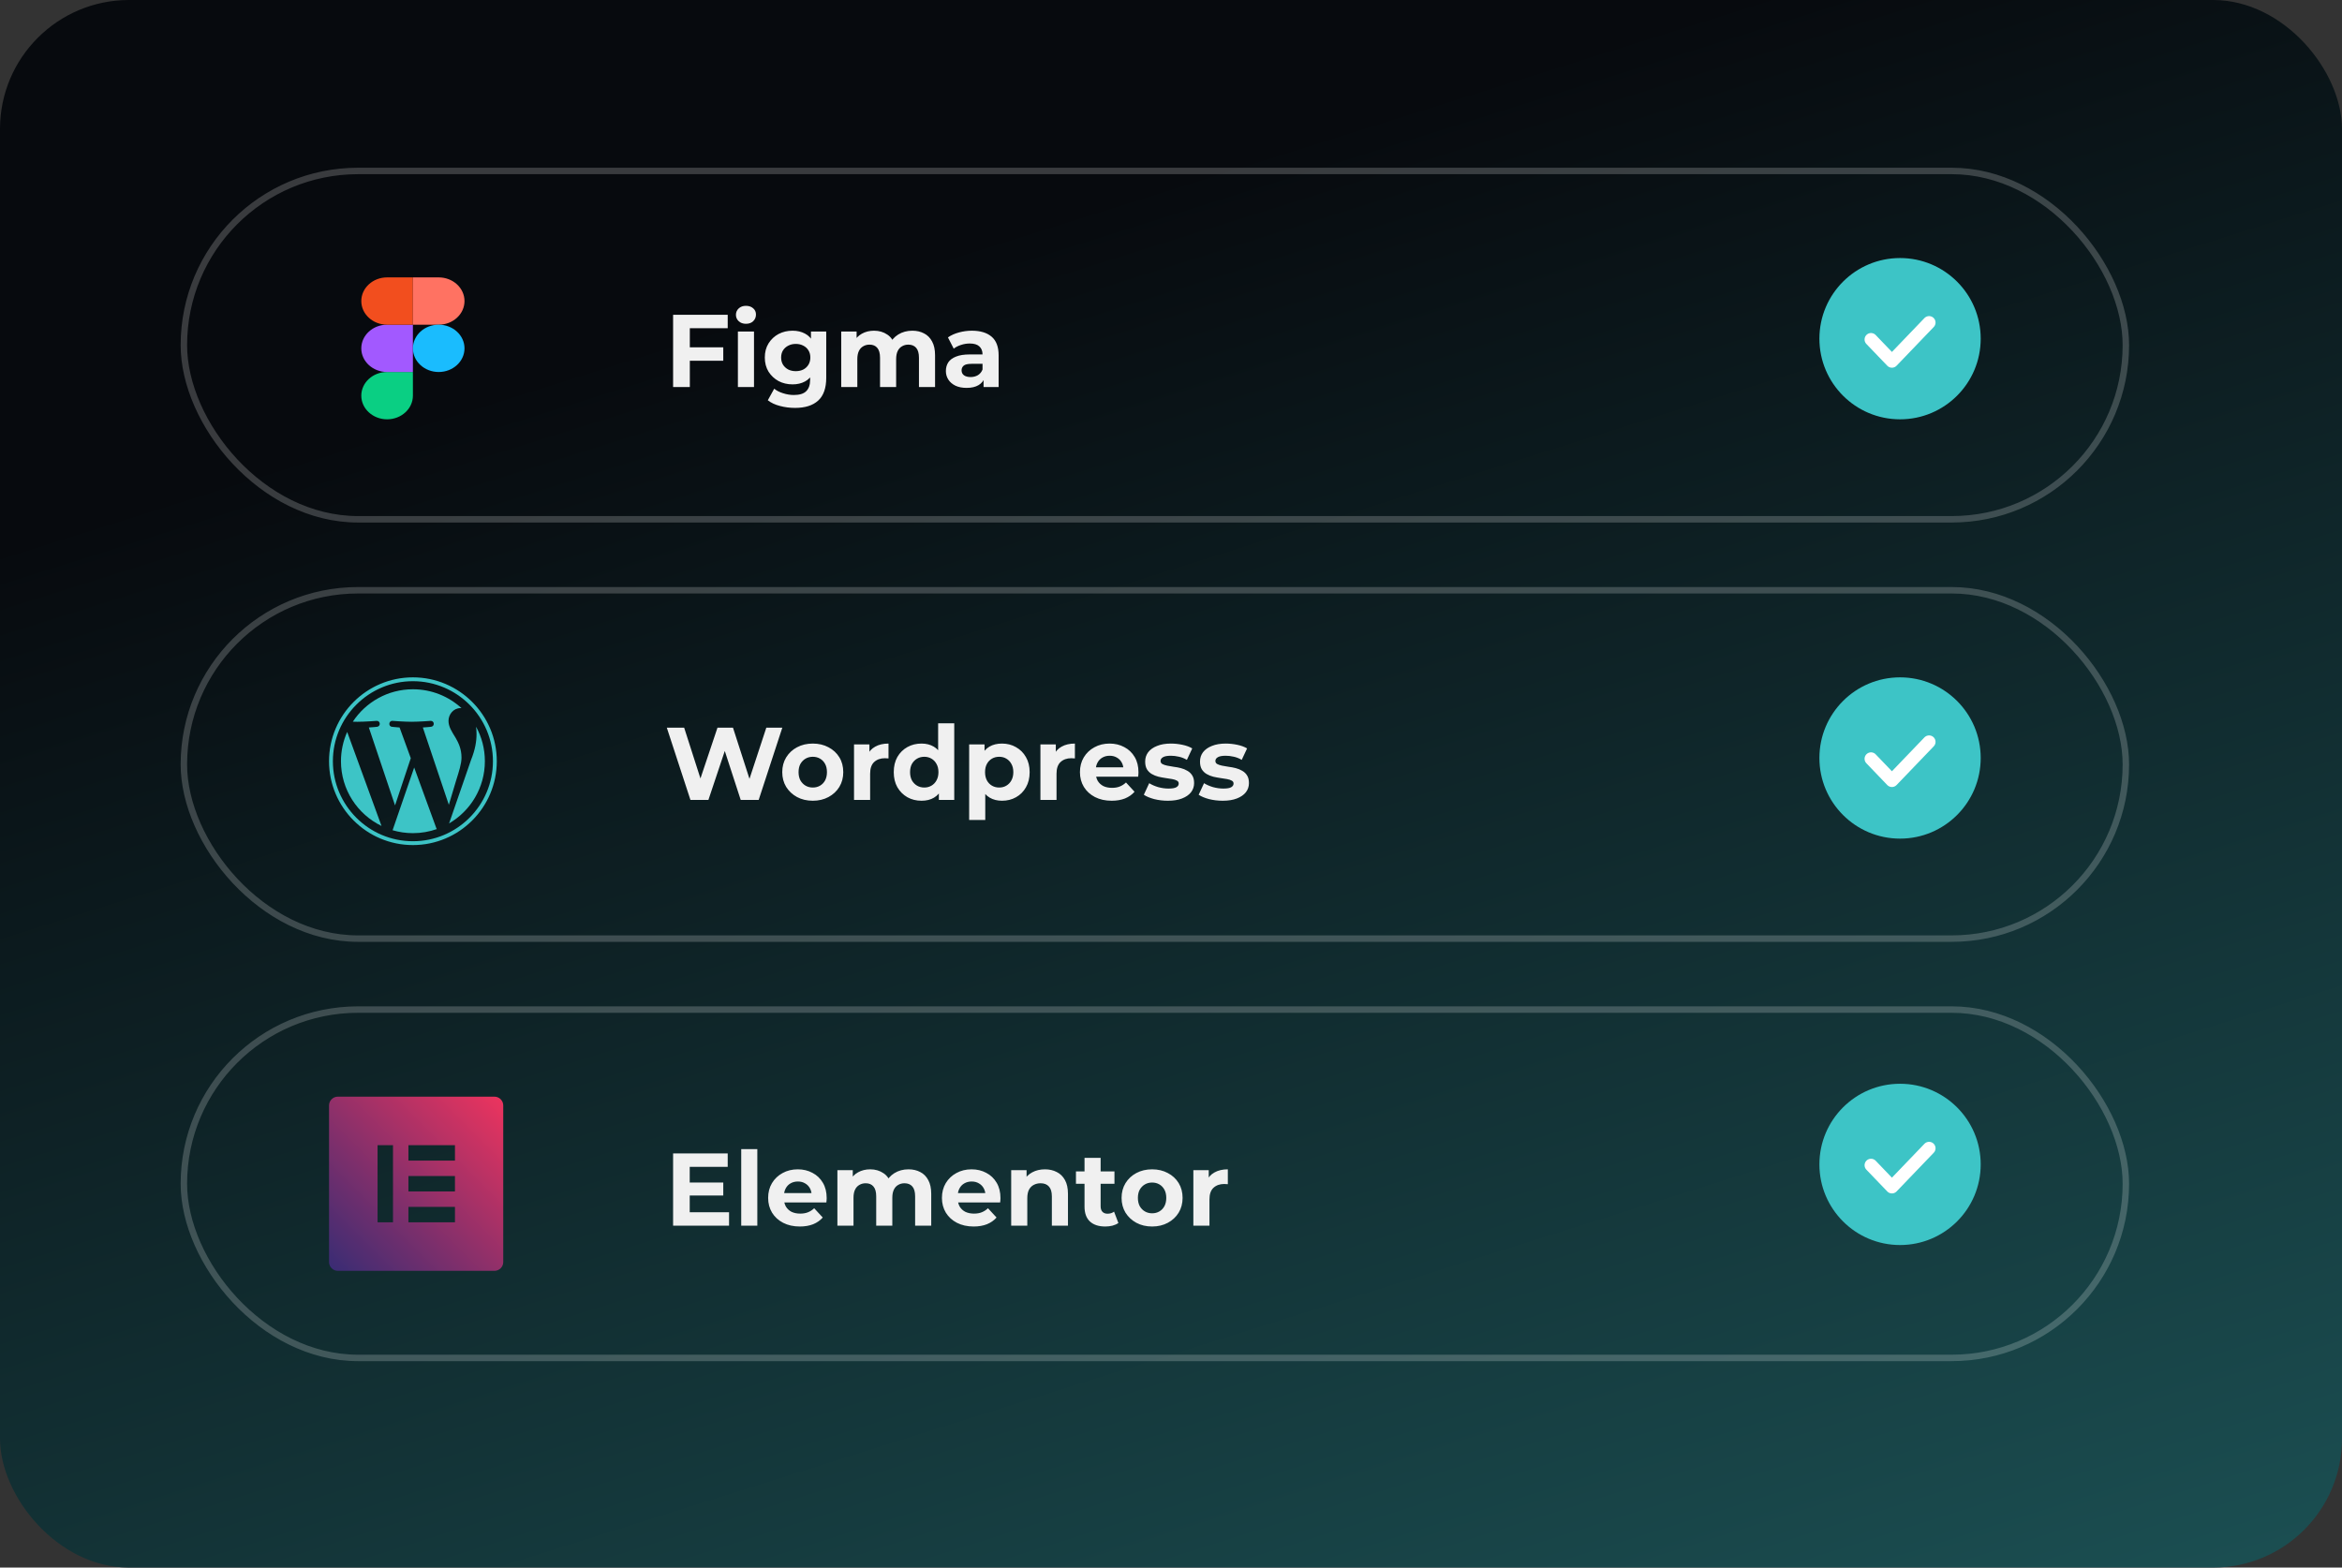
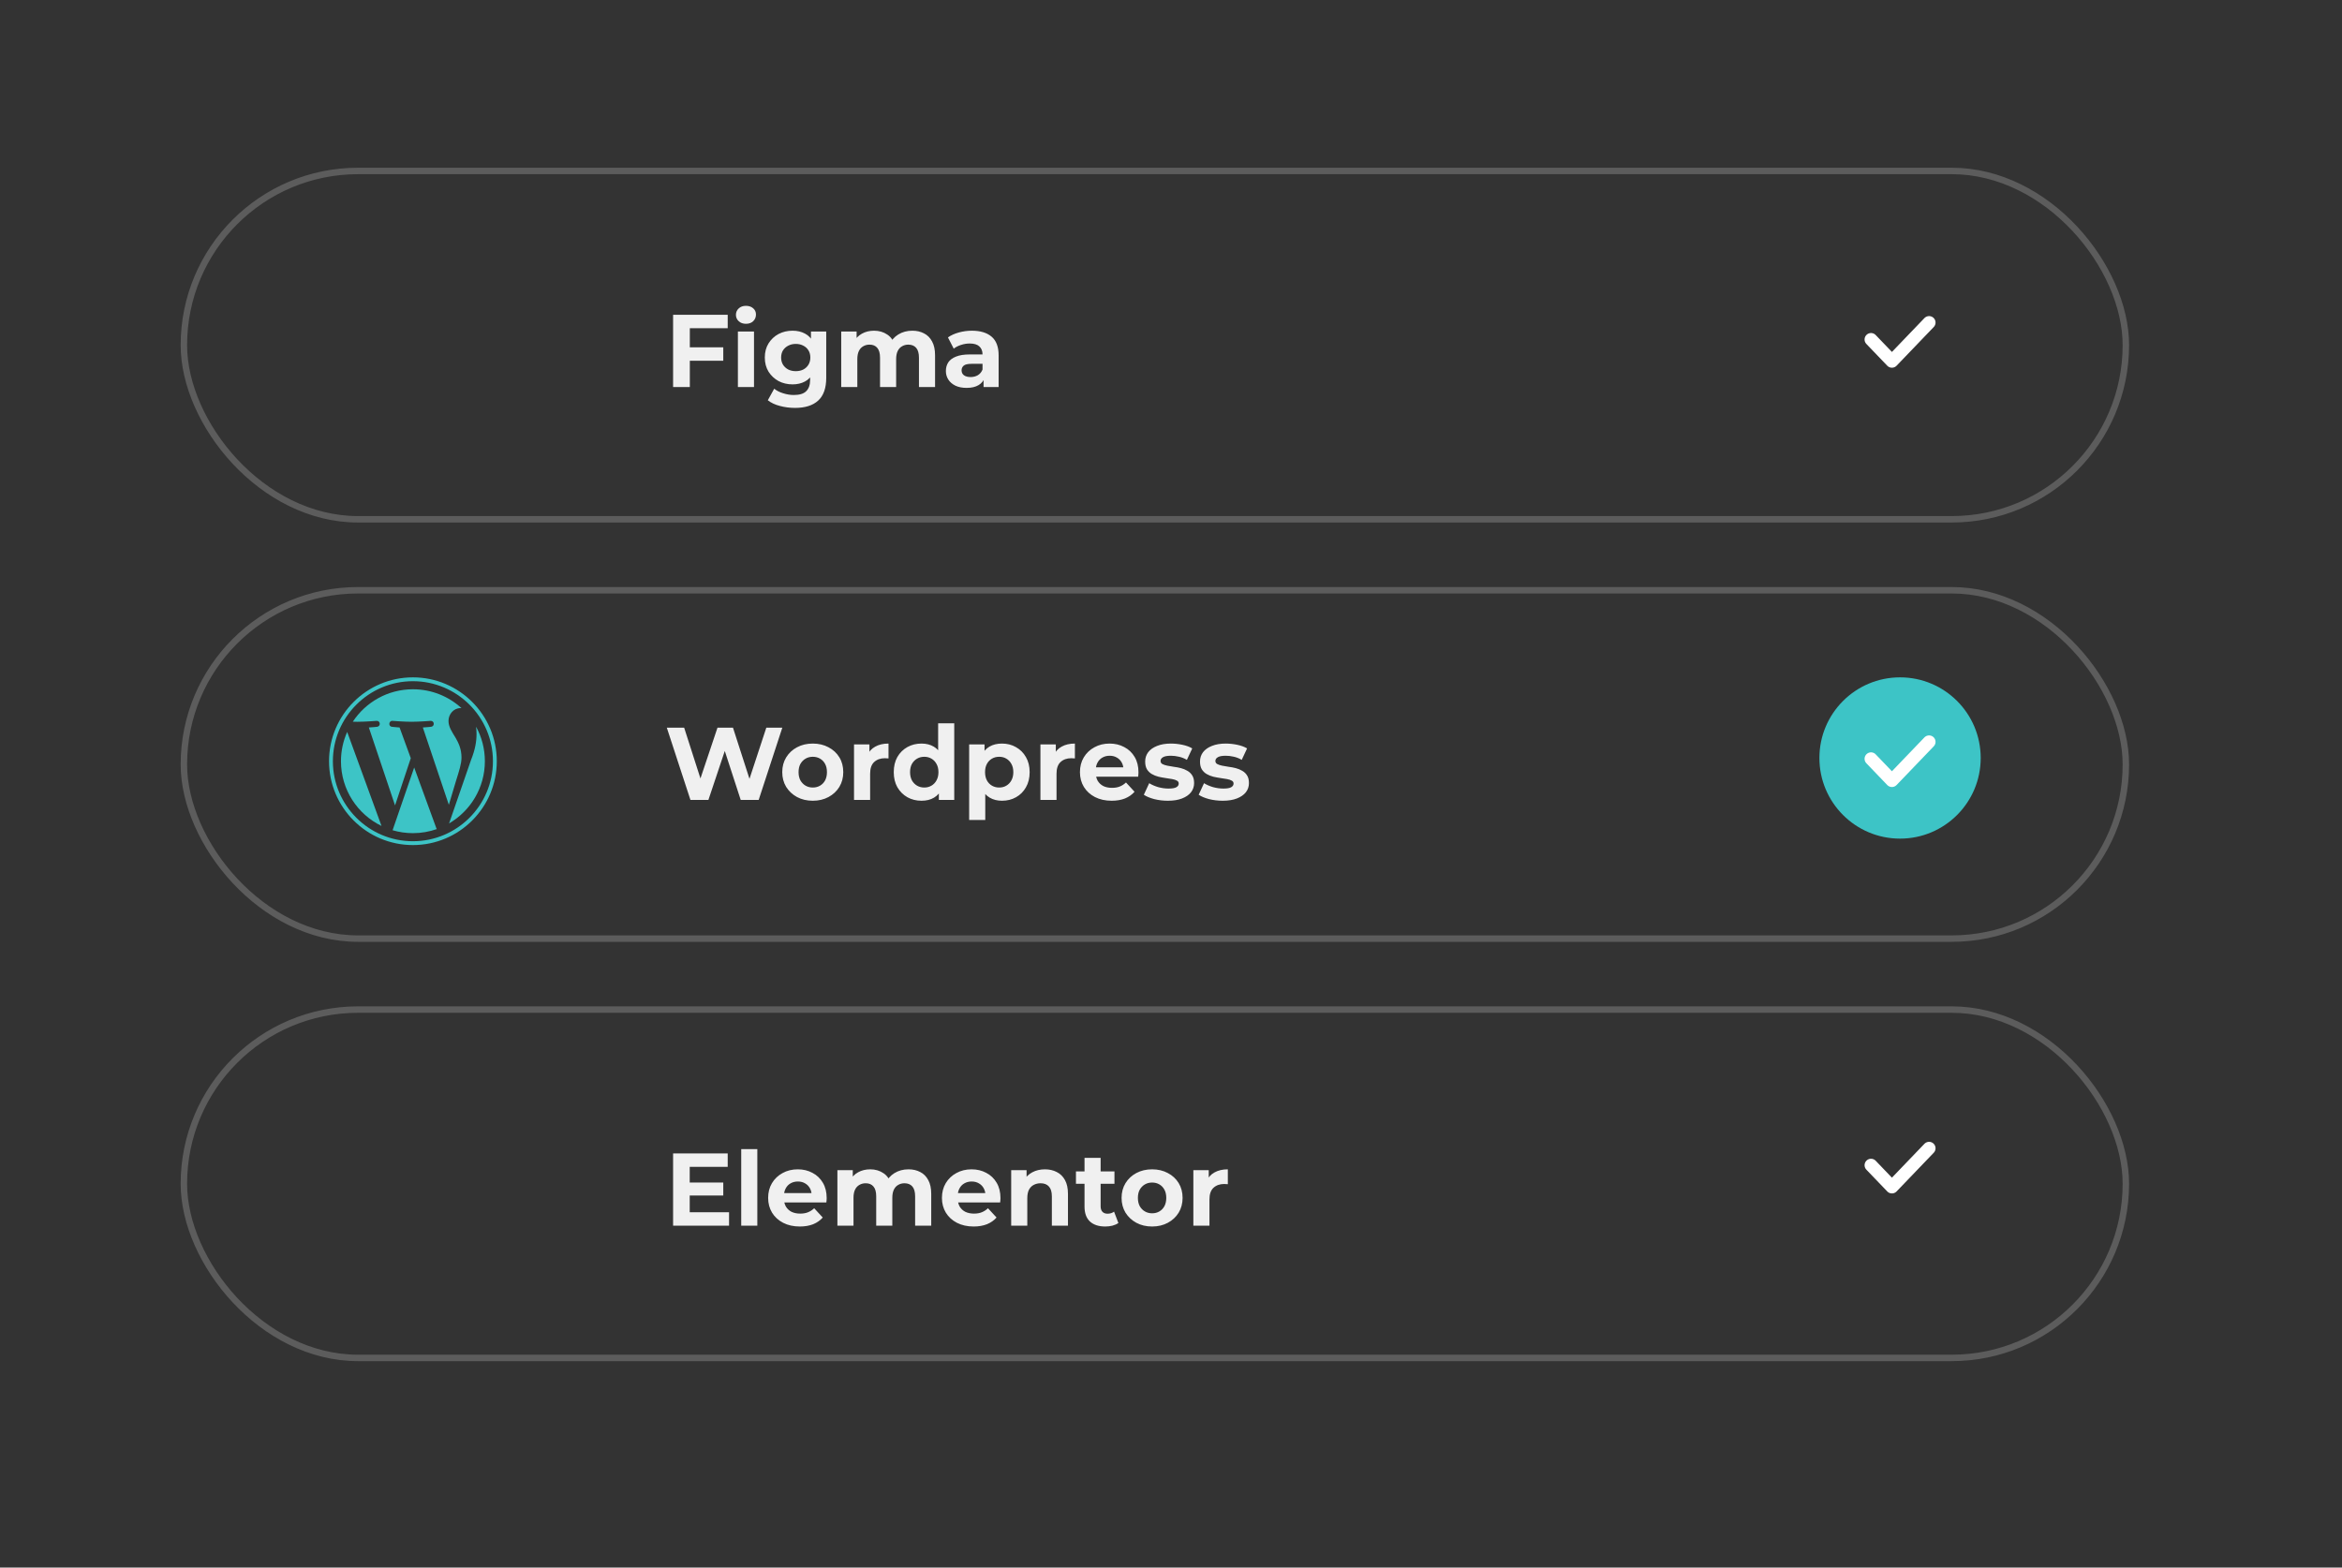
<svg xmlns="http://www.w3.org/2000/svg" width="363" height="243" viewBox="0 0 363 243" fill="none">
  <rect x="0" y="0" width="363" height="243" fill="#333333" stroke="none" />
-   <rect width="363" height="243" rx="20" fill="url(#paint0_linear_220_1067)" />
  <path d="M106.728 53.84H112.104V55.92H106.728V53.84ZM106.92 60H104.328V48.8H112.792V50.88H106.92V60ZM114.371 60V51.392H116.867V60H114.371ZM115.619 50.192C115.16 50.192 114.787 50.059 114.499 49.792C114.211 49.525 114.067 49.195 114.067 48.8C114.067 48.405 114.211 48.075 114.499 47.808C114.787 47.541 115.16 47.408 115.619 47.408C116.077 47.408 116.451 47.536 116.739 47.792C117.027 48.037 117.171 48.357 117.171 48.752C117.171 49.168 117.027 49.515 116.739 49.792C116.461 50.059 116.088 50.192 115.619 50.192ZM123.231 63.232C122.421 63.232 121.637 63.131 120.879 62.928C120.133 62.736 119.509 62.443 119.007 62.048L119.999 60.256C120.362 60.555 120.821 60.789 121.375 60.96C121.941 61.141 122.495 61.232 123.039 61.232C123.925 61.232 124.565 61.035 124.959 60.64C125.365 60.245 125.567 59.659 125.567 58.88V57.584L125.727 55.424L125.695 53.248V51.392H128.063V58.56C128.063 60.16 127.647 61.339 126.815 62.096C125.983 62.853 124.789 63.232 123.231 63.232ZM122.847 59.584C122.047 59.584 121.322 59.413 120.671 59.072C120.031 58.72 119.514 58.235 119.119 57.616C118.735 56.987 118.543 56.256 118.543 55.424C118.543 54.581 118.735 53.851 119.119 53.232C119.514 52.603 120.031 52.117 120.671 51.776C121.322 51.435 122.047 51.264 122.847 51.264C123.573 51.264 124.213 51.413 124.767 51.712C125.322 52 125.754 52.453 126.063 53.072C126.373 53.68 126.527 54.464 126.527 55.424C126.527 56.373 126.373 57.157 126.063 57.776C125.754 58.384 125.322 58.837 124.767 59.136C124.213 59.435 123.573 59.584 122.847 59.584ZM123.343 57.536C123.781 57.536 124.17 57.451 124.511 57.28C124.853 57.099 125.119 56.848 125.311 56.528C125.503 56.208 125.599 55.84 125.599 55.424C125.599 54.997 125.503 54.629 125.311 54.32C125.119 54 124.853 53.755 124.511 53.584C124.17 53.403 123.781 53.312 123.343 53.312C122.906 53.312 122.517 53.403 122.175 53.584C121.834 53.755 121.562 54 121.359 54.32C121.167 54.629 121.071 54.997 121.071 55.424C121.071 55.84 121.167 56.208 121.359 56.528C121.562 56.848 121.834 57.099 122.175 57.28C122.517 57.451 122.906 57.536 123.343 57.536ZM141.41 51.264C142.093 51.264 142.696 51.403 143.218 51.68C143.752 51.947 144.168 52.363 144.466 52.928C144.776 53.483 144.93 54.197 144.93 55.072V60H142.434V55.456C142.434 54.763 142.29 54.251 142.002 53.92C141.714 53.589 141.309 53.424 140.786 53.424C140.424 53.424 140.098 53.509 139.81 53.68C139.522 53.84 139.298 54.085 139.138 54.416C138.978 54.747 138.898 55.168 138.898 55.68V60H136.402V55.456C136.402 54.763 136.258 54.251 135.97 53.92C135.693 53.589 135.293 53.424 134.77 53.424C134.408 53.424 134.082 53.509 133.794 53.68C133.506 53.84 133.282 54.085 133.122 54.416C132.962 54.747 132.882 55.168 132.882 55.68V60H130.386V51.392H132.77V53.744L132.322 53.056C132.621 52.469 133.042 52.027 133.586 51.728C134.141 51.419 134.77 51.264 135.474 51.264C136.264 51.264 136.952 51.467 137.538 51.872C138.136 52.267 138.53 52.875 138.722 53.696L137.842 53.456C138.13 52.784 138.589 52.251 139.218 51.856C139.858 51.461 140.589 51.264 141.41 51.264ZM152.448 60V58.32L152.288 57.952V54.944C152.288 54.411 152.122 53.995 151.792 53.696C151.472 53.397 150.976 53.248 150.304 53.248C149.845 53.248 149.392 53.323 148.944 53.472C148.506 53.611 148.133 53.803 147.824 54.048L146.928 52.304C147.397 51.973 147.962 51.717 148.624 51.536C149.285 51.355 149.957 51.264 150.64 51.264C151.952 51.264 152.97 51.573 153.696 52.192C154.421 52.811 154.784 53.776 154.784 55.088V60H152.448ZM149.824 60.128C149.152 60.128 148.576 60.016 148.096 59.792C147.616 59.557 147.248 59.243 146.992 58.848C146.736 58.453 146.608 58.011 146.608 57.52C146.608 57.008 146.73 56.56 146.976 56.176C147.232 55.792 147.632 55.493 148.176 55.28C148.72 55.056 149.429 54.944 150.304 54.944H152.592V56.4H150.576C149.989 56.4 149.584 56.496 149.36 56.688C149.146 56.88 149.04 57.12 149.04 57.408C149.04 57.728 149.162 57.984 149.408 58.176C149.664 58.357 150.01 58.448 150.448 58.448C150.864 58.448 151.237 58.352 151.568 58.16C151.898 57.957 152.138 57.664 152.288 57.28L152.672 58.432C152.49 58.987 152.16 59.408 151.68 59.696C151.2 59.984 150.581 60.128 149.824 60.128Z" fill="#F0F0F0" />
  <path d="M106.712 183.312H112.104V185.328H106.712V183.312ZM106.904 187.92H113V190H104.328V178.8H112.792V180.88H106.904V187.92ZM114.886 190V178.128H117.382V190H114.886ZM123.971 190.128C122.99 190.128 122.126 189.936 121.379 189.552C120.643 189.168 120.072 188.645 119.667 187.984C119.262 187.312 119.059 186.549 119.059 185.696C119.059 184.832 119.256 184.069 119.651 183.408C120.056 182.736 120.606 182.213 121.299 181.84C121.992 181.456 122.776 181.264 123.651 181.264C124.494 181.264 125.251 181.445 125.923 181.808C126.606 182.16 127.144 182.672 127.539 183.344C127.934 184.005 128.131 184.8 128.131 185.728C128.131 185.824 128.126 185.936 128.115 186.064C128.104 186.181 128.094 186.293 128.083 186.4H121.091V184.944H126.771L125.811 185.376C125.811 184.928 125.72 184.539 125.539 184.208C125.358 183.877 125.107 183.621 124.787 183.44C124.467 183.248 124.094 183.152 123.667 183.152C123.24 183.152 122.862 183.248 122.531 183.44C122.211 183.621 121.96 183.883 121.779 184.224C121.598 184.555 121.507 184.949 121.507 185.408V185.792C121.507 186.261 121.608 186.677 121.811 187.04C122.024 187.392 122.318 187.664 122.691 187.856C123.075 188.037 123.523 188.128 124.035 188.128C124.494 188.128 124.894 188.059 125.235 187.92C125.587 187.781 125.907 187.573 126.195 187.296L127.523 188.736C127.128 189.184 126.632 189.531 126.035 189.776C125.438 190.011 124.75 190.128 123.971 190.128ZM140.817 181.264C141.499 181.264 142.102 181.403 142.625 181.68C143.158 181.947 143.574 182.363 143.873 182.928C144.182 183.483 144.337 184.197 144.337 185.072V190H141.841V185.456C141.841 184.763 141.697 184.251 141.409 183.92C141.121 183.589 140.715 183.424 140.193 183.424C139.83 183.424 139.505 183.509 139.217 183.68C138.929 183.84 138.705 184.085 138.545 184.416C138.385 184.747 138.305 185.168 138.305 185.68V190H135.809V185.456C135.809 184.763 135.665 184.251 135.377 183.92C135.099 183.589 134.699 183.424 134.177 183.424C133.814 183.424 133.489 183.509 133.201 183.68C132.913 183.84 132.689 184.085 132.529 184.416C132.369 184.747 132.289 185.168 132.289 185.68V190H129.793V181.392H132.177V183.744L131.729 183.056C132.027 182.469 132.449 182.027 132.993 181.728C133.547 181.419 134.177 181.264 134.881 181.264C135.67 181.264 136.358 181.467 136.945 181.872C137.542 182.267 137.937 182.875 138.129 183.696L137.249 183.456C137.537 182.784 137.995 182.251 138.625 181.856C139.265 181.461 139.995 181.264 140.817 181.264ZM150.908 190.128C149.927 190.128 149.063 189.936 148.316 189.552C147.58 189.168 147.01 188.645 146.604 187.984C146.199 187.312 145.996 186.549 145.996 185.696C145.996 184.832 146.194 184.069 146.588 183.408C146.994 182.736 147.543 182.213 148.236 181.84C148.93 181.456 149.714 181.264 150.588 181.264C151.431 181.264 152.188 181.445 152.86 181.808C153.543 182.16 154.082 182.672 154.476 183.344C154.871 184.005 155.068 184.8 155.068 185.728C155.068 185.824 155.063 185.936 155.052 186.064C155.042 186.181 155.031 186.293 155.02 186.4H148.028V184.944H153.708L152.748 185.376C152.748 184.928 152.658 184.539 152.476 184.208C152.295 183.877 152.044 183.621 151.724 183.44C151.404 183.248 151.031 183.152 150.604 183.152C150.178 183.152 149.799 183.248 149.468 183.44C149.148 183.621 148.898 183.883 148.716 184.224C148.535 184.555 148.444 184.949 148.444 185.408V185.792C148.444 186.261 148.546 186.677 148.748 187.04C148.962 187.392 149.255 187.664 149.628 187.856C150.012 188.037 150.46 188.128 150.972 188.128C151.431 188.128 151.831 188.059 152.172 187.92C152.524 187.781 152.844 187.573 153.132 187.296L154.46 188.736C154.066 189.184 153.57 189.531 152.972 189.776C152.375 190.011 151.687 190.128 150.908 190.128ZM161.962 181.264C162.645 181.264 163.253 181.403 163.786 181.68C164.33 181.947 164.757 182.363 165.066 182.928C165.375 183.483 165.53 184.197 165.53 185.072V190H163.034V185.456C163.034 184.763 162.879 184.251 162.57 183.92C162.271 183.589 161.845 183.424 161.29 183.424C160.895 183.424 160.538 183.509 160.218 183.68C159.909 183.84 159.663 184.091 159.482 184.432C159.311 184.773 159.226 185.211 159.226 185.744V190H156.73V181.392H159.114V183.776L158.666 183.056C158.975 182.48 159.418 182.037 159.994 181.728C160.57 181.419 161.226 181.264 161.962 181.264ZM171.313 190.128C170.299 190.128 169.51 189.872 168.945 189.36C168.379 188.837 168.097 188.064 168.097 187.04V179.488H170.593V187.008C170.593 187.371 170.689 187.653 170.881 187.856C171.073 188.048 171.334 188.144 171.665 188.144C172.059 188.144 172.395 188.037 172.673 187.824L173.345 189.584C173.089 189.765 172.779 189.904 172.417 190C172.065 190.085 171.697 190.128 171.313 190.128ZM166.769 183.504V181.584H172.737V183.504H166.769ZM178.576 190.128C177.659 190.128 176.843 189.936 176.128 189.552C175.424 189.168 174.864 188.645 174.448 187.984C174.043 187.312 173.84 186.549 173.84 185.696C173.84 184.832 174.043 184.069 174.448 183.408C174.864 182.736 175.424 182.213 176.128 181.84C176.843 181.456 177.659 181.264 178.576 181.264C179.483 181.264 180.293 181.456 181.008 181.84C181.723 182.213 182.283 182.731 182.688 183.392C183.093 184.053 183.296 184.821 183.296 185.696C183.296 186.549 183.093 187.312 182.688 187.984C182.283 188.645 181.723 189.168 181.008 189.552C180.293 189.936 179.483 190.128 178.576 190.128ZM178.576 188.08C178.992 188.08 179.365 187.984 179.696 187.792C180.027 187.6 180.288 187.328 180.48 186.976C180.672 186.613 180.768 186.187 180.768 185.696C180.768 185.195 180.672 184.768 180.48 184.416C180.288 184.064 180.027 183.792 179.696 183.6C179.365 183.408 178.992 183.312 178.576 183.312C178.16 183.312 177.787 183.408 177.456 183.6C177.125 183.792 176.859 184.064 176.656 184.416C176.464 184.768 176.368 185.195 176.368 185.696C176.368 186.187 176.464 186.613 176.656 186.976C176.859 187.328 177.125 187.6 177.456 187.792C177.787 187.984 178.16 188.08 178.576 188.08ZM184.965 190V181.392H187.349V183.824L187.013 183.12C187.269 182.512 187.679 182.053 188.245 181.744C188.81 181.424 189.498 181.264 190.309 181.264V183.568C190.202 183.557 190.106 183.552 190.021 183.552C189.935 183.541 189.845 183.536 189.749 183.536C189.066 183.536 188.511 183.733 188.085 184.128C187.669 184.512 187.461 185.115 187.461 185.936V190H184.965Z" fill="#F0F0F0" />
  <path d="M107.016 124L103.352 112.8H106.04L109.224 122.72H107.88L111.208 112.8H113.608L116.808 122.72H115.512L118.776 112.8H121.256L117.592 124H114.808L111.976 115.296H112.712L109.8 124H107.016ZM125.982 124.128C125.065 124.128 124.249 123.936 123.534 123.552C122.83 123.168 122.27 122.645 121.854 121.984C121.449 121.312 121.246 120.549 121.246 119.696C121.246 118.832 121.449 118.069 121.854 117.408C122.27 116.736 122.83 116.213 123.534 115.84C124.249 115.456 125.065 115.264 125.982 115.264C126.889 115.264 127.7 115.456 128.414 115.84C129.129 116.213 129.689 116.731 130.094 117.392C130.5 118.053 130.702 118.821 130.702 119.696C130.702 120.549 130.5 121.312 130.094 121.984C129.689 122.645 129.129 123.168 128.414 123.552C127.7 123.936 126.889 124.128 125.982 124.128ZM125.982 122.08C126.398 122.08 126.772 121.984 127.102 121.792C127.433 121.6 127.694 121.328 127.886 120.976C128.078 120.613 128.174 120.187 128.174 119.696C128.174 119.195 128.078 118.768 127.886 118.416C127.694 118.064 127.433 117.792 127.102 117.6C126.772 117.408 126.398 117.312 125.982 117.312C125.566 117.312 125.193 117.408 124.862 117.6C124.532 117.792 124.265 118.064 124.062 118.416C123.87 118.768 123.774 119.195 123.774 119.696C123.774 120.187 123.87 120.613 124.062 120.976C124.265 121.328 124.532 121.6 124.862 121.792C125.193 121.984 125.566 122.08 125.982 122.08ZM132.371 124V115.392H134.755V117.824L134.419 117.12C134.675 116.512 135.085 116.053 135.651 115.744C136.216 115.424 136.904 115.264 137.715 115.264V117.568C137.608 117.557 137.512 117.552 137.427 117.552C137.341 117.541 137.251 117.536 137.155 117.536C136.472 117.536 135.917 117.733 135.491 118.128C135.075 118.512 134.867 119.115 134.867 119.936V124H132.371ZM142.832 124.128C142.022 124.128 141.291 123.947 140.64 123.584C139.99 123.211 139.472 122.693 139.088 122.032C138.715 121.371 138.528 120.592 138.528 119.696C138.528 118.789 138.715 118.005 139.088 117.344C139.472 116.683 139.99 116.171 140.64 115.808C141.291 115.445 142.022 115.264 142.832 115.264C143.558 115.264 144.192 115.424 144.736 115.744C145.28 116.064 145.702 116.549 146 117.2C146.299 117.851 146.448 118.683 146.448 119.696C146.448 120.699 146.304 121.531 146.016 122.192C145.728 122.843 145.312 123.328 144.768 123.648C144.235 123.968 143.59 124.128 142.832 124.128ZM143.264 122.08C143.67 122.08 144.038 121.984 144.368 121.792C144.699 121.6 144.96 121.328 145.152 120.976C145.355 120.613 145.456 120.187 145.456 119.696C145.456 119.195 145.355 118.768 145.152 118.416C144.96 118.064 144.699 117.792 144.368 117.6C144.038 117.408 143.67 117.312 143.264 117.312C142.848 117.312 142.475 117.408 142.144 117.6C141.814 117.792 141.547 118.064 141.344 118.416C141.152 118.768 141.056 119.195 141.056 119.696C141.056 120.187 141.152 120.613 141.344 120.976C141.547 121.328 141.814 121.6 142.144 121.792C142.475 121.984 142.848 122.08 143.264 122.08ZM145.52 124V122.24L145.568 119.68L145.408 117.136V112.128H147.904V124H145.52ZM155.303 124.128C154.577 124.128 153.943 123.968 153.399 123.648C152.855 123.328 152.428 122.843 152.119 122.192C151.82 121.531 151.671 120.699 151.671 119.696C151.671 118.683 151.815 117.851 152.103 117.2C152.391 116.549 152.807 116.064 153.351 115.744C153.895 115.424 154.545 115.264 155.303 115.264C156.113 115.264 156.839 115.451 157.479 115.824C158.129 116.187 158.641 116.699 159.015 117.36C159.399 118.021 159.591 118.8 159.591 119.696C159.591 120.603 159.399 121.387 159.015 122.048C158.641 122.709 158.129 123.221 157.479 123.584C156.839 123.947 156.113 124.128 155.303 124.128ZM150.215 127.104V115.392H152.599V117.152L152.551 119.712L152.711 122.256V127.104H150.215ZM154.871 122.08C155.287 122.08 155.655 121.984 155.975 121.792C156.305 121.6 156.567 121.328 156.759 120.976C156.961 120.613 157.062 120.187 157.062 119.696C157.062 119.195 156.961 118.768 156.759 118.416C156.567 118.064 156.305 117.792 155.975 117.6C155.655 117.408 155.287 117.312 154.871 117.312C154.455 117.312 154.081 117.408 153.751 117.6C153.42 117.792 153.159 118.064 152.967 118.416C152.775 118.768 152.679 119.195 152.679 119.696C152.679 120.187 152.775 120.613 152.967 120.976C153.159 121.328 153.42 121.6 153.751 121.792C154.081 121.984 154.455 122.08 154.871 122.08ZM161.261 124V115.392H163.645V117.824L163.309 117.12C163.565 116.512 163.976 116.053 164.541 115.744C165.107 115.424 165.795 115.264 166.605 115.264V117.568C166.499 117.557 166.403 117.552 166.317 117.552C166.232 117.541 166.141 117.536 166.045 117.536C165.363 117.536 164.808 117.733 164.381 118.128C163.965 118.512 163.757 119.115 163.757 119.936V124H161.261ZM172.299 124.128C171.318 124.128 170.454 123.936 169.707 123.552C168.971 123.168 168.4 122.645 167.995 121.984C167.59 121.312 167.387 120.549 167.387 119.696C167.387 118.832 167.584 118.069 167.979 117.408C168.384 116.736 168.934 116.213 169.627 115.84C170.32 115.456 171.104 115.264 171.979 115.264C172.822 115.264 173.579 115.445 174.251 115.808C174.934 116.16 175.472 116.672 175.867 117.344C176.262 118.005 176.459 118.8 176.459 119.728C176.459 119.824 176.454 119.936 176.443 120.064C176.432 120.181 176.422 120.293 176.411 120.4H169.419V118.944H175.099L174.139 119.376C174.139 118.928 174.048 118.539 173.867 118.208C173.686 117.877 173.435 117.621 173.115 117.44C172.795 117.248 172.422 117.152 171.995 117.152C171.568 117.152 171.19 117.248 170.859 117.44C170.539 117.621 170.288 117.883 170.107 118.224C169.926 118.555 169.835 118.949 169.835 119.408V119.792C169.835 120.261 169.936 120.677 170.139 121.04C170.352 121.392 170.646 121.664 171.019 121.856C171.403 122.037 171.851 122.128 172.363 122.128C172.822 122.128 173.222 122.059 173.563 121.92C173.915 121.781 174.235 121.573 174.523 121.296L175.851 122.736C175.456 123.184 174.96 123.531 174.363 123.776C173.766 124.011 173.078 124.128 172.299 124.128ZM181.017 124.128C180.281 124.128 179.571 124.043 178.889 123.872C178.217 123.691 177.683 123.467 177.289 123.2L178.121 121.408C178.515 121.653 178.979 121.856 179.513 122.016C180.057 122.165 180.59 122.24 181.113 122.24C181.689 122.24 182.094 122.171 182.329 122.032C182.574 121.893 182.697 121.701 182.697 121.456C182.697 121.253 182.601 121.104 182.409 121.008C182.227 120.901 181.982 120.821 181.673 120.768C181.363 120.715 181.022 120.661 180.649 120.608C180.286 120.555 179.918 120.485 179.545 120.4C179.171 120.304 178.83 120.165 178.521 119.984C178.211 119.803 177.961 119.557 177.769 119.248C177.587 118.939 177.497 118.539 177.497 118.048C177.497 117.504 177.651 117.024 177.961 116.608C178.281 116.192 178.739 115.867 179.337 115.632C179.934 115.387 180.649 115.264 181.481 115.264C182.067 115.264 182.665 115.328 183.273 115.456C183.881 115.584 184.387 115.771 184.793 116.016L183.961 117.792C183.545 117.547 183.123 117.381 182.697 117.296C182.281 117.2 181.875 117.152 181.481 117.152C180.926 117.152 180.521 117.227 180.265 117.376C180.009 117.525 179.881 117.717 179.881 117.952C179.881 118.165 179.971 118.325 180.153 118.432C180.345 118.539 180.595 118.624 180.905 118.688C181.214 118.752 181.55 118.811 181.913 118.864C182.286 118.907 182.659 118.976 183.033 119.072C183.406 119.168 183.742 119.307 184.041 119.488C184.35 119.659 184.601 119.899 184.793 120.208C184.985 120.507 185.081 120.901 185.081 121.392C185.081 121.925 184.921 122.4 184.601 122.816C184.281 123.221 183.817 123.541 183.209 123.776C182.611 124.011 181.881 124.128 181.017 124.128ZM189.517 124.128C188.781 124.128 188.071 124.043 187.389 123.872C186.717 123.691 186.183 123.467 185.789 123.2L186.621 121.408C187.015 121.653 187.479 121.856 188.013 122.016C188.557 122.165 189.09 122.24 189.613 122.24C190.189 122.24 190.594 122.171 190.829 122.032C191.074 121.893 191.197 121.701 191.197 121.456C191.197 121.253 191.101 121.104 190.909 121.008C190.727 120.901 190.482 120.821 190.173 120.768C189.863 120.715 189.522 120.661 189.149 120.608C188.786 120.555 188.418 120.485 188.045 120.4C187.671 120.304 187.33 120.165 187.021 119.984C186.711 119.803 186.461 119.557 186.269 119.248C186.087 118.939 185.997 118.539 185.997 118.048C185.997 117.504 186.151 117.024 186.461 116.608C186.781 116.192 187.239 115.867 187.837 115.632C188.434 115.387 189.149 115.264 189.981 115.264C190.567 115.264 191.165 115.328 191.773 115.456C192.381 115.584 192.887 115.771 193.293 116.016L192.461 117.792C192.045 117.547 191.623 117.381 191.197 117.296C190.781 117.2 190.375 117.152 189.981 117.152C189.426 117.152 189.021 117.227 188.765 117.376C188.509 117.525 188.381 117.717 188.381 117.952C188.381 118.165 188.471 118.325 188.653 118.432C188.845 118.539 189.095 118.624 189.405 118.688C189.714 118.752 190.05 118.811 190.413 118.864C190.786 118.907 191.159 118.976 191.533 119.072C191.906 119.168 192.242 119.307 192.541 119.488C192.85 119.659 193.101 119.899 193.293 120.208C193.485 120.507 193.581 120.901 193.581 121.392C193.581 121.925 193.421 122.4 193.101 122.816C192.781 123.221 192.317 123.541 191.709 123.776C191.111 124.011 190.381 124.128 189.517 124.128Z" fill="#F0F0F0" />
  <g clip-path="url(#clip0_220_1067)">
    <path d="M59.999 65C62.207 65 63.998 63.357 63.998 61.333V57.666H59.999C57.792 57.666 56 59.309 56 61.333C56 63.357 57.792 65 59.999 65Z" fill="#0ACF83" />
    <path d="M56 54C56 51.976 57.792 50.334 59.999 50.334H63.998V57.667H59.999C57.792 57.667 56 56.024 56 54Z" fill="#A259FF" />
-     <path d="M56 46.667C56 44.643 57.792 43 59.999 43H63.998V50.333H59.999C57.792 50.333 56 48.691 56 46.667Z" fill="#F24E1E" />
+     <path d="M56 46.667C56 44.643 57.792 43 59.999 43H63.998V50.333H59.999Z" fill="#F24E1E" />
    <path d="M63.998 43H67.997C70.205 43 71.996 44.643 71.996 46.667C71.996 48.691 70.205 50.333 67.997 50.333H63.998V43Z" fill="#FF7262" />
    <path d="M71.996 54C71.996 56.024 70.205 57.667 67.997 57.667C65.79 57.667 63.998 56.024 63.998 54C63.998 51.976 65.79 50.334 67.997 50.334C70.205 50.334 71.996 51.976 71.996 54Z" fill="#1ABCFE" />
  </g>
  <rect x="28.5" y="91.5" width="301" height="54" rx="27" stroke="white" stroke-opacity="0.2" />
  <rect x="28.5" y="26.5" width="301" height="54" rx="27" stroke="white" stroke-opacity="0.2" />
  <rect x="28.5" y="156.5" width="301" height="54" rx="27" stroke="white" stroke-opacity="0.2" />
  <g clip-path="url(#clip1_220_1067)">
    <path d="M52.848 118C52.848 122.414 55.413 126.229 59.133 128.036L53.813 113.461C53.194 114.848 52.848 116.383 52.848 118Z" fill="#3DC4C6" />
    <path d="M71.531 117.437C71.531 116.058 71.035 115.104 70.611 114.361C70.046 113.442 69.516 112.664 69.516 111.746C69.516 110.721 70.293 109.766 71.388 109.766C71.438 109.766 71.485 109.772 71.533 109.775C69.549 107.957 66.905 106.848 64.002 106.848C60.106 106.848 56.678 108.847 54.684 111.874C54.945 111.882 55.192 111.888 55.401 111.888C56.568 111.888 58.373 111.746 58.373 111.746C58.975 111.711 59.046 112.594 58.445 112.665C58.445 112.665 57.841 112.736 57.169 112.771L61.23 124.851L63.67 117.531L61.933 112.771C61.332 112.735 60.763 112.664 60.763 112.664C60.162 112.629 60.233 111.71 60.834 111.746C60.834 111.746 62.676 111.887 63.772 111.887C64.938 111.887 66.744 111.746 66.744 111.746C67.345 111.71 67.416 112.593 66.815 112.664C66.815 112.664 66.21 112.735 65.539 112.771L69.569 124.759L70.681 121.042C71.164 119.499 71.531 118.391 71.531 117.437Z" fill="#3DC4C6" />
    <path d="M64.196 118.975L60.85 128.698C61.849 128.992 62.905 129.152 64 129.152C65.299 129.152 66.544 128.928 67.704 128.52C67.674 128.473 67.647 128.422 67.624 128.367L64.196 118.975Z" fill="#3DC4C6" />
    <path d="M73.787 112.649C73.835 113.005 73.862 113.386 73.862 113.796C73.862 114.928 73.651 116.2 73.014 117.791L69.607 127.64C72.923 125.706 75.153 122.114 75.153 118C75.153 116.061 74.658 114.238 73.787 112.649Z" fill="#3DC4C6" />
    <path d="M64 105C56.832 105 51 110.832 51 118C51 125.169 56.832 131 64 131C71.168 131 77.001 125.169 77.001 118C77.001 110.832 71.168 105 64 105ZM64 130.404C57.161 130.404 51.596 124.839 51.596 118C51.596 111.16 57.161 105.596 64 105.596C70.84 105.596 76.404 111.16 76.404 118C76.404 124.839 70.84 130.404 64 130.404Z" fill="#3DC4C6" />
  </g>
  <g clip-path="url(#clip2_220_1067)">
    <path d="M76.65 170H52.35C51.617 170 51 170.617 51 171.35V195.65C51 196.383 51.617 197 52.35 197H76.65C77.383 197 78 196.383 78 195.65V171.35C78 170.617 77.383 170 76.65 170ZM60.913 189.479H58.521V177.521H60.913V189.479ZM70.517 189.479H63.304V187.087H70.517V189.479ZM70.517 184.696H63.304V182.304H70.517V184.696ZM70.517 179.913H63.304V177.521H70.517V179.913Z" fill="url(#paint1_linear_220_1067)" />
  </g>
-   <circle cx="294.5" cy="52.5" r="12.5" fill="#3DC4C6" />
  <path d="M290 52.625L293.24 56L299 50" stroke="white" stroke-width="2" stroke-linecap="round" stroke-linejoin="round" />
  <circle cx="294.5" cy="117.5" r="12.5" fill="#3DC4C6" />
  <path d="M290 117.625L293.24 121L299 115" stroke="white" stroke-width="2" stroke-linecap="round" stroke-linejoin="round" />
-   <circle cx="294.5" cy="180.5" r="12.5" fill="#3DC4C6" />
  <path d="M290 180.625L293.24 184L299 178" stroke="white" stroke-width="2" stroke-linecap="round" stroke-linejoin="round" />
  <defs>
    <linearGradient id="paint0_linear_220_1067" x1="202" y1="21" x2="411.57" y2="685.036" gradientUnits="userSpaceOnUse">
      <stop stop-color="#070A0E" />
      <stop offset="1" stop-color="#3DC4C6" />
    </linearGradient>
    <linearGradient id="paint1_linear_220_1067" x1="77.981" y1="169.973" x2="50.981" y2="196.973" gradientUnits="userSpaceOnUse">
      <stop stop-color="#ED345E" />
      <stop offset="1" stop-color="#382C74" />
    </linearGradient>
    <clipPath id="clip0_220_1067">
-       <rect width="16" height="22" fill="white" transform="translate(56 43)" />
-     </clipPath>
+       </clipPath>
    <clipPath id="clip1_220_1067">
      <rect width="26" height="26" fill="white" transform="translate(51 105)" />
    </clipPath>
    <clipPath id="clip2_220_1067">
-       <rect width="27" height="27" fill="white" transform="translate(51 170)" />
-     </clipPath>
+       </clipPath>
  </defs>
</svg>